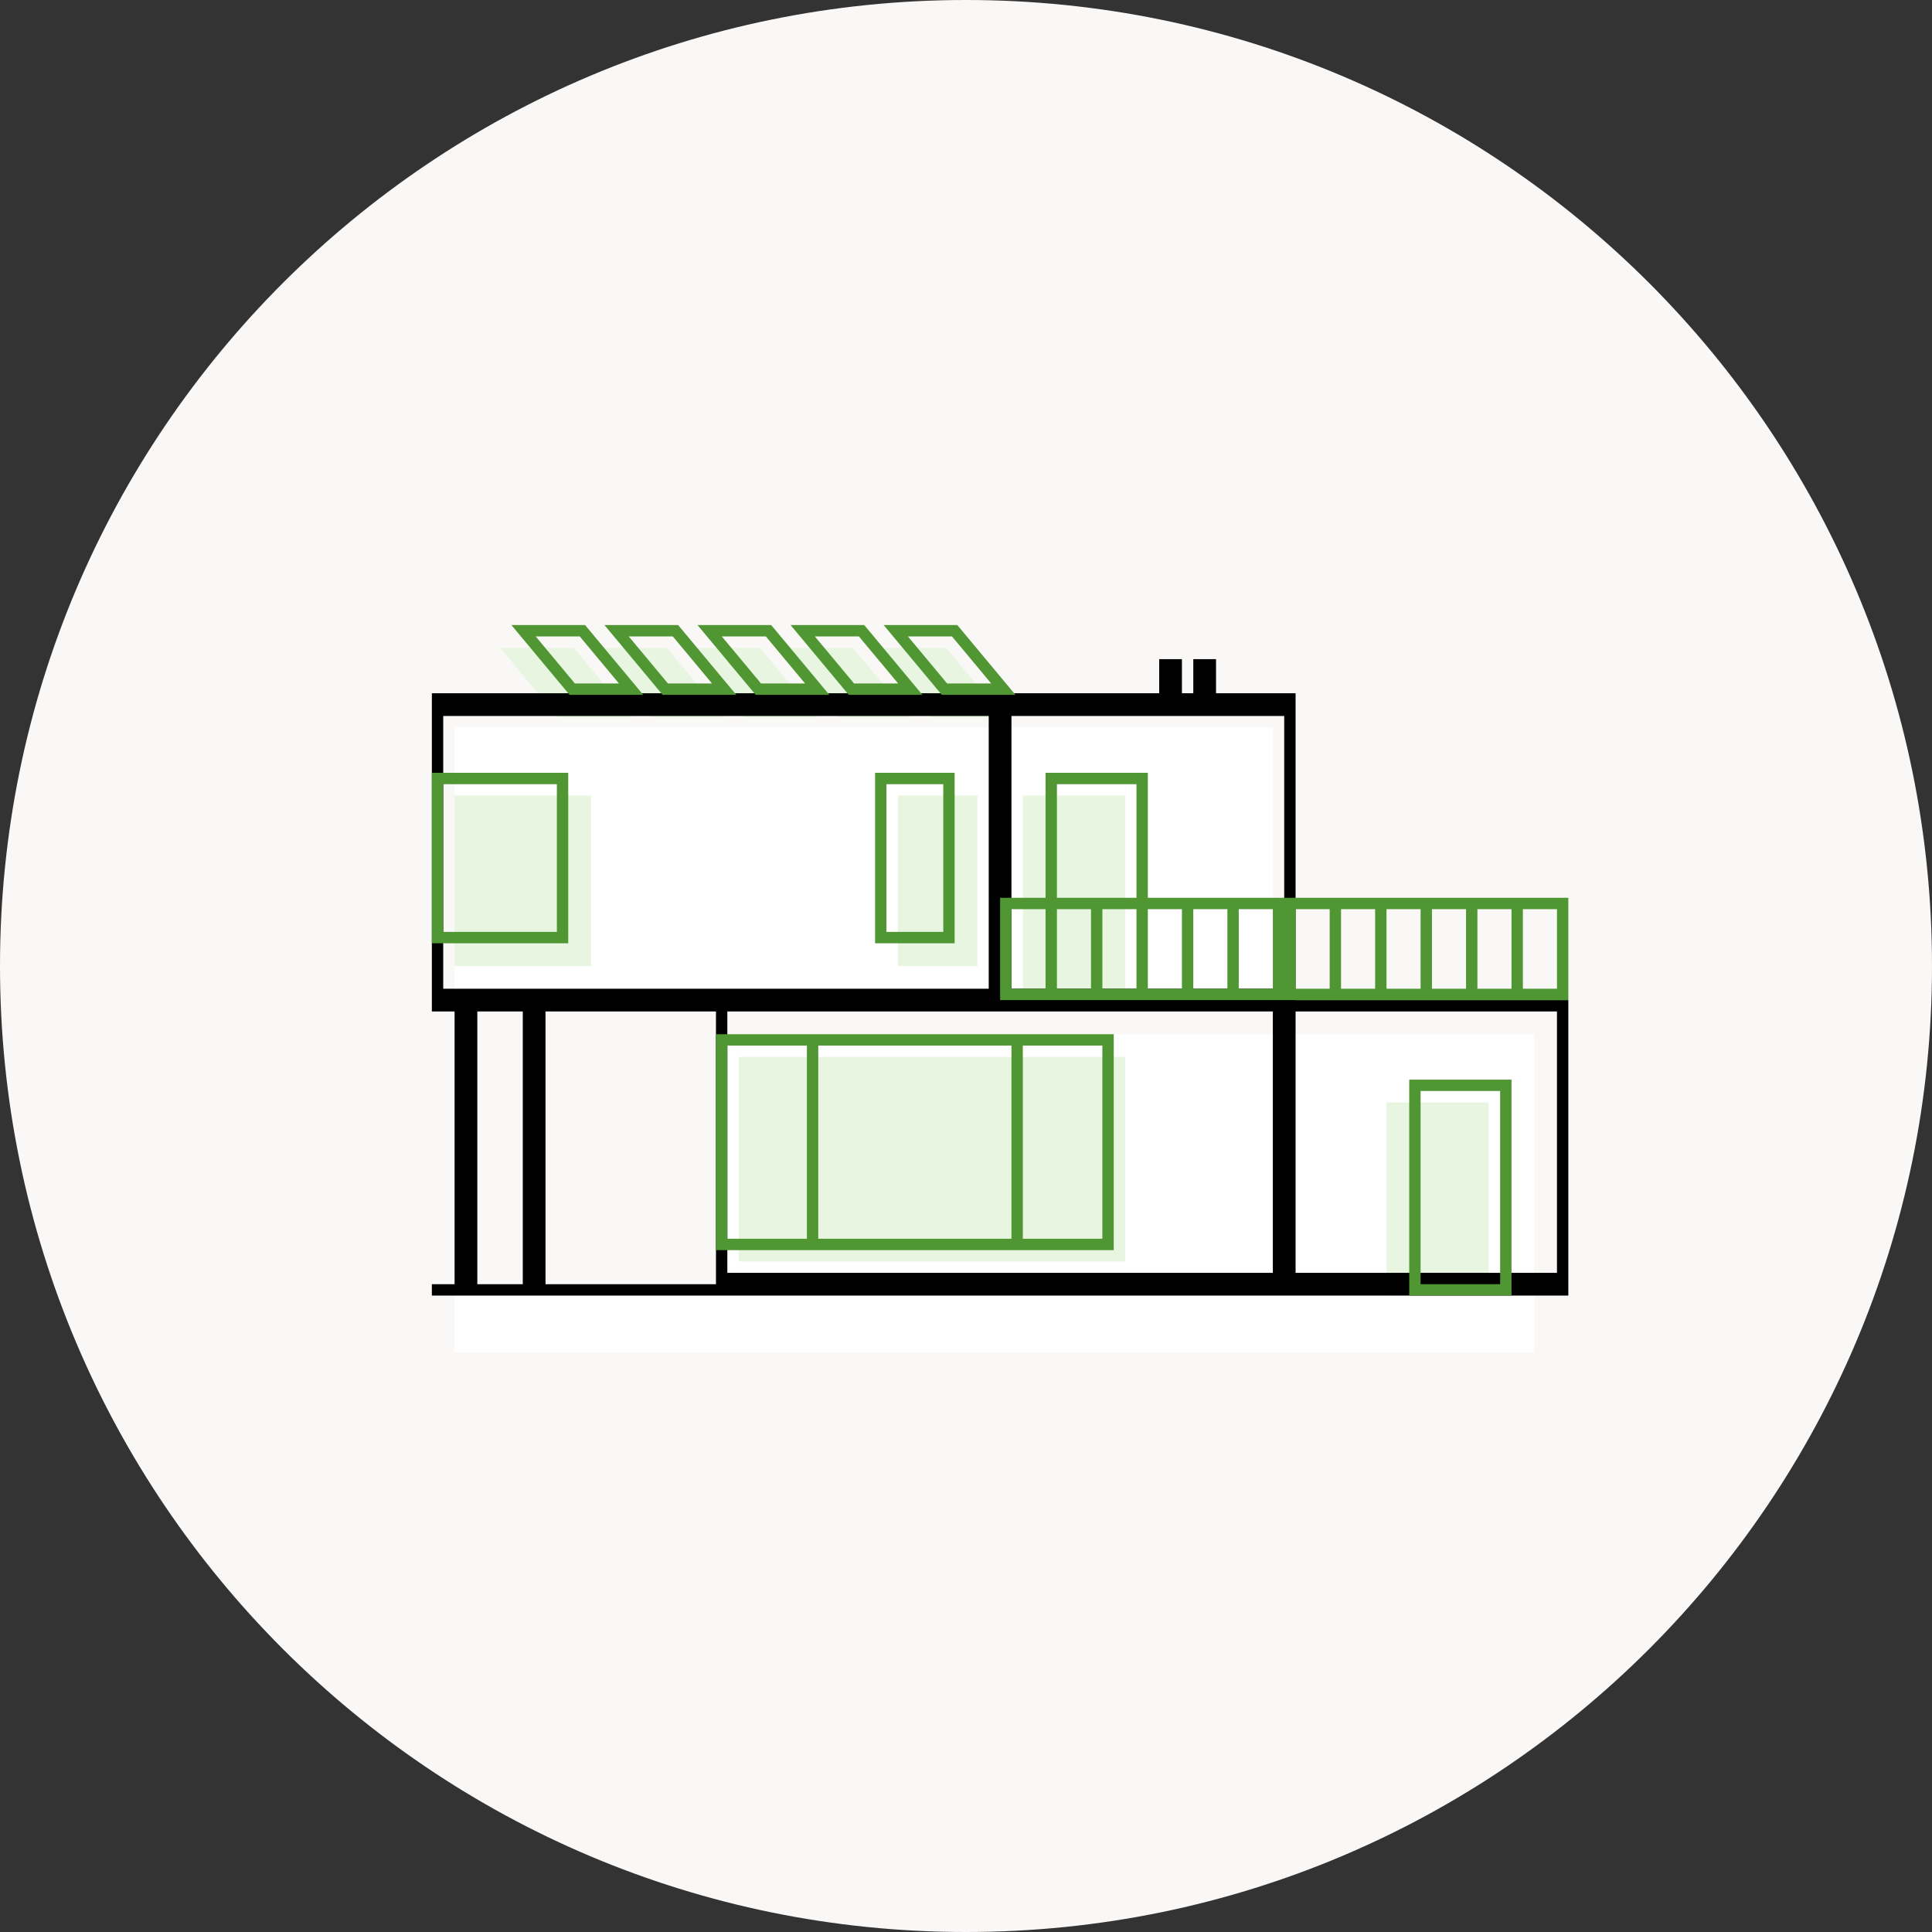
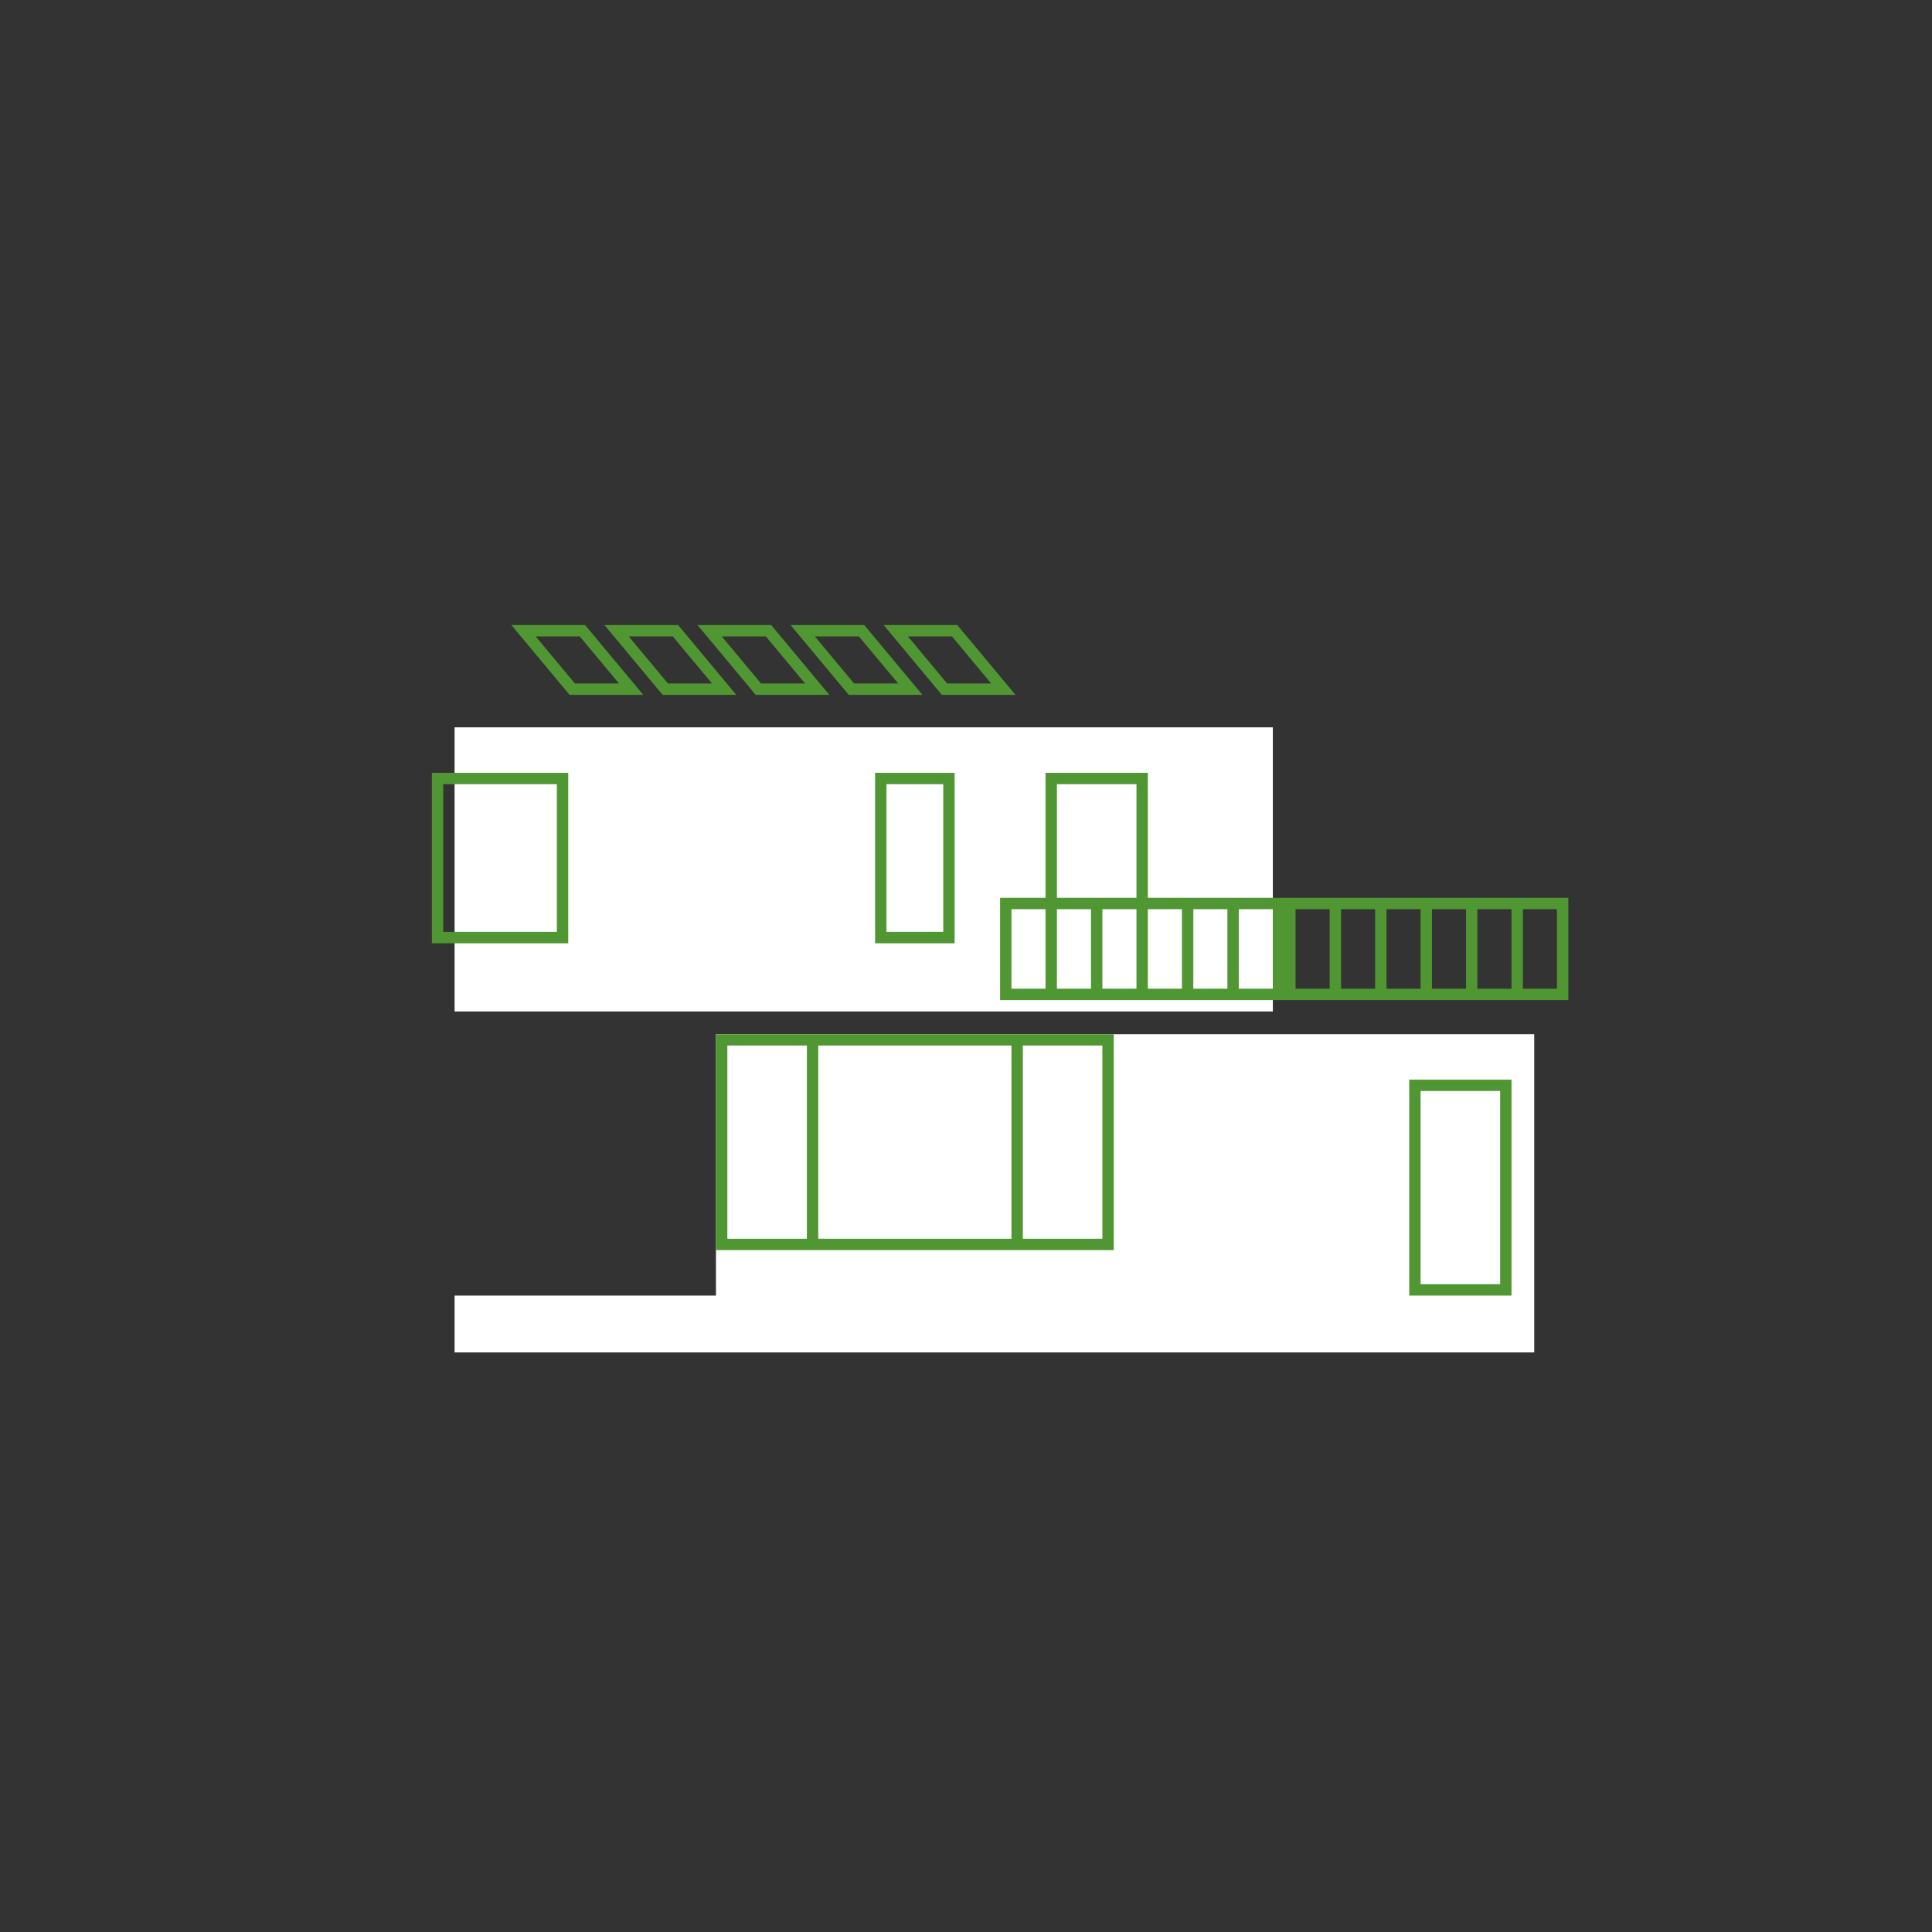
<svg xmlns="http://www.w3.org/2000/svg" width="170px" height="170px" viewBox="0 0 170 170" version="1.1">
  <rect x="0" y="0" width="170" height="170" fill="#333333" stroke="none" />
  <title>ui/icons/build-step-4</title>
  <g id="ui/icons/build-step-4" stroke="none" stroke-width="1" fill="none" fill-rule="evenodd">
-     <path d="M85,170 C131.944,170 170,131.944 170,85 C170,38.056 131.944,0 85,0 C38.056,0 0,38.056 0,85 C0,131.944 38.056,170 85,170 Z" id="Oval" fill="#FAF8F7" />
    <path d="M135,119 L40,119 L40,114 L63,114 L63,91 L135,91 L135,119 Z M112,64 L112,89 L40,89 L40,64 L112,64 Z" id="Combined-Shape" fill="#FFFFFF" />
-     <path d="M131,97 L131,114 L122,114 L122,97 L131,97 Z M99,93 L99,111 L65,111 L65,93 L99,93 Z M99,70 L99,88 L90,88 L90,70 L99,70 Z M52,70 L52,85 L40,85 L40,70 L52,70 Z M86,70 L86,85 L79,85 L79,70 L86,70 Z M83.235,57 L88.353,63.141 L81.871,63.141 L76.753,57 L83.235,57 Z M75.047,57 L80.165,63.141 L73.682,63.141 L68.565,57 L75.047,57 Z M66.859,57 L71.976,63.141 L65.494,63.141 L60.376,57 L66.859,57 Z M58.671,57 L63.788,63.141 L57.306,63.141 L52.188,57 L58.671,57 Z M50.482,57 L55.6,63.141 L49.118,63.141 L44,57 L50.482,57 Z" id="Combined-Shape" fill="#E7F5E1" />
-     <path d="M104,58 L104,61 L105,61 L105,58 L107,58 L107,61 L114,61 L114,88 L138,88 L138,114 L38,114 L38,113 L40,113 L40,89 L38,89 L38,61 L102,61 L102,58 L104,58 Z M46,89 L42,89 L42,113 L46,113 L46,89 Z M63,89 L48,89 L48,113 L63,113 L63,89 Z M112,89 L64,89 L64,112 L112,112 L112,89 Z M137,89 L114,89 L114,112 L137,112 L137,89 Z M87,63 L39,63 L39,87 L87,87 L87,63 Z M113,63 L89,63 L89,87 L113,87 L113,63 Z" id="Combined-Shape" fill="#000000" />
    <path d="M133,95 L133,114 L124,114 L124,95 L133,95 Z M132,96 L125,96 L125,113 L132,113 L132,96 Z M98,91 L98,110 L63,110 L63,91 L98,91 Z M71,92 L64,92 L64,109 L71,109 L71,92 Z M89,92 L72,92 L72,109 L89,109 L89,92 Z M97,92 L90,92 L90,109 L97,109 L97,92 Z M101,68 L101,79 L138,79 L138,88 L88,88 L88,79 L92,79 L92,68 L101,68 Z M92,80 L89,80 L89,87 L92,87 L92,80 Z M96,80 L93,80 L93,87 L96,87 L96,80 Z M104,80 L101,80 L101,87 L104,87 L104,80 Z M117,80 L114,80 L114,87 L117,87 L117,80 Z M100,80 L97,80 L97,87 L100,87 L100,80 Z M108,80 L105,80 L105,87 L108,87 L108,80 Z M112,80 L109,80 L109,87 L112,87 L112,80 Z M121,80 L118,80 L118,87 L121,87 L121,80 Z M125,80 L122,80 L122,87 L125,87 L125,80 Z M129,80 L126,80 L126,87 L129,87 L129,80 Z M130,80 L130,87 L133,87 L133,80 L130,80 Z M50,68 L50,83 L38,83 L38,68 L50,68 Z M84,68 L84,83 L77,83 L77,68 L84,68 Z M49,69 L39,69 L39,82 L49,82 L49,69 Z M83,69 L78,69 L78,82 L83,82 L83,69 Z M100,69 L93,69 L93,79 L100,79 L100,69 Z M84.235,55 L89.353,61.141 L82.871,61.141 L77.753,55 L84.235,55 Z M76.047,55 L81.165,61.141 L74.682,61.141 L69.565,55 L76.047,55 Z M67.859,55 L72.976,61.141 L66.494,61.141 L61.376,55 L67.859,55 Z M59.671,55 L64.788,61.141 L58.306,61.141 L53.188,55 L59.671,55 Z M51.482,55 L56.6,61.141 L50.118,61.141 L45,55 L51.482,55 Z M83.766,55.999 L79.888,55.999 L83.339,60.141 L87.217,60.141 L83.766,55.999 Z M75.577,55.999 L71.699,55.999 L75.151,60.141 L79.029,60.141 L75.577,55.999 Z M67.389,55.999 L63.511,55.999 L66.963,60.141 L70.841,60.141 L67.389,55.999 Z M59.201,55.999 L55.323,55.999 L58.775,60.141 L62.653,60.141 L59.201,55.999 Z M51.013,55.999 L47.135,55.999 L50.586,60.141 L54.464,60.141 L51.013,55.999 Z M137,87 L137,80 L134,80 L134,87 L137,87 Z" id="Combined-Shape" fill="#509633" fill-rule="nonzero" />
  </g>
</svg>